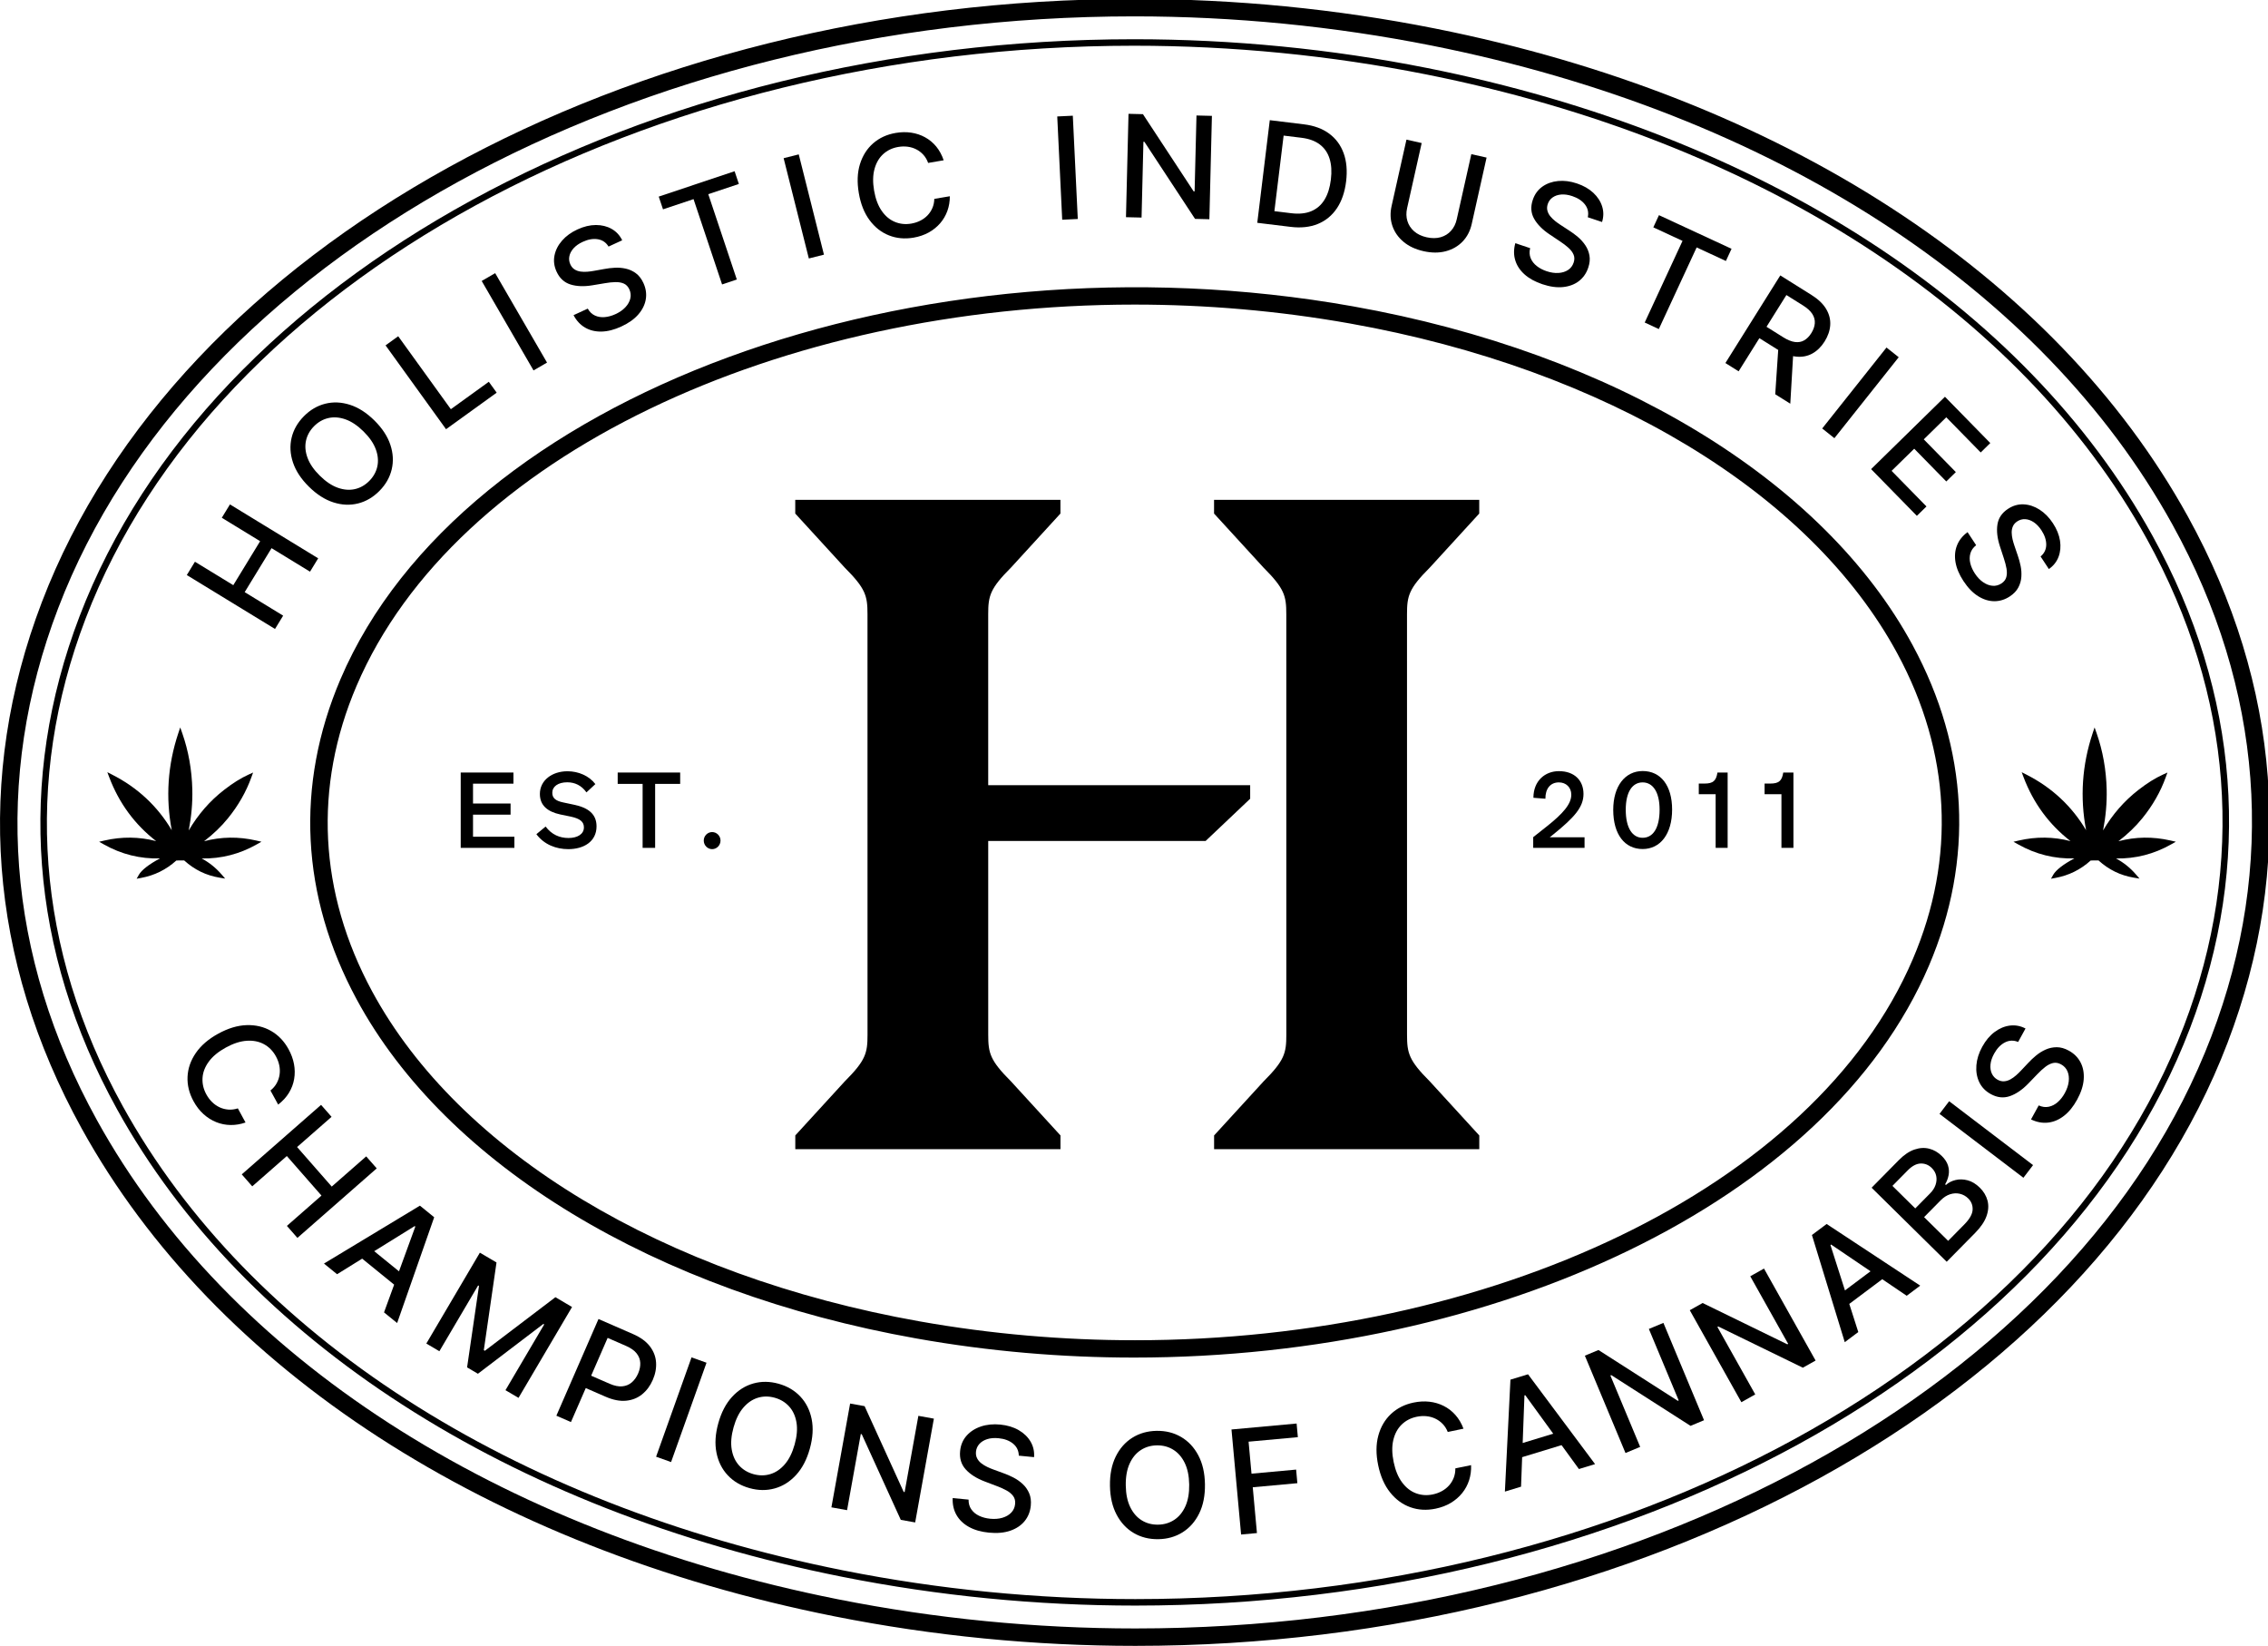
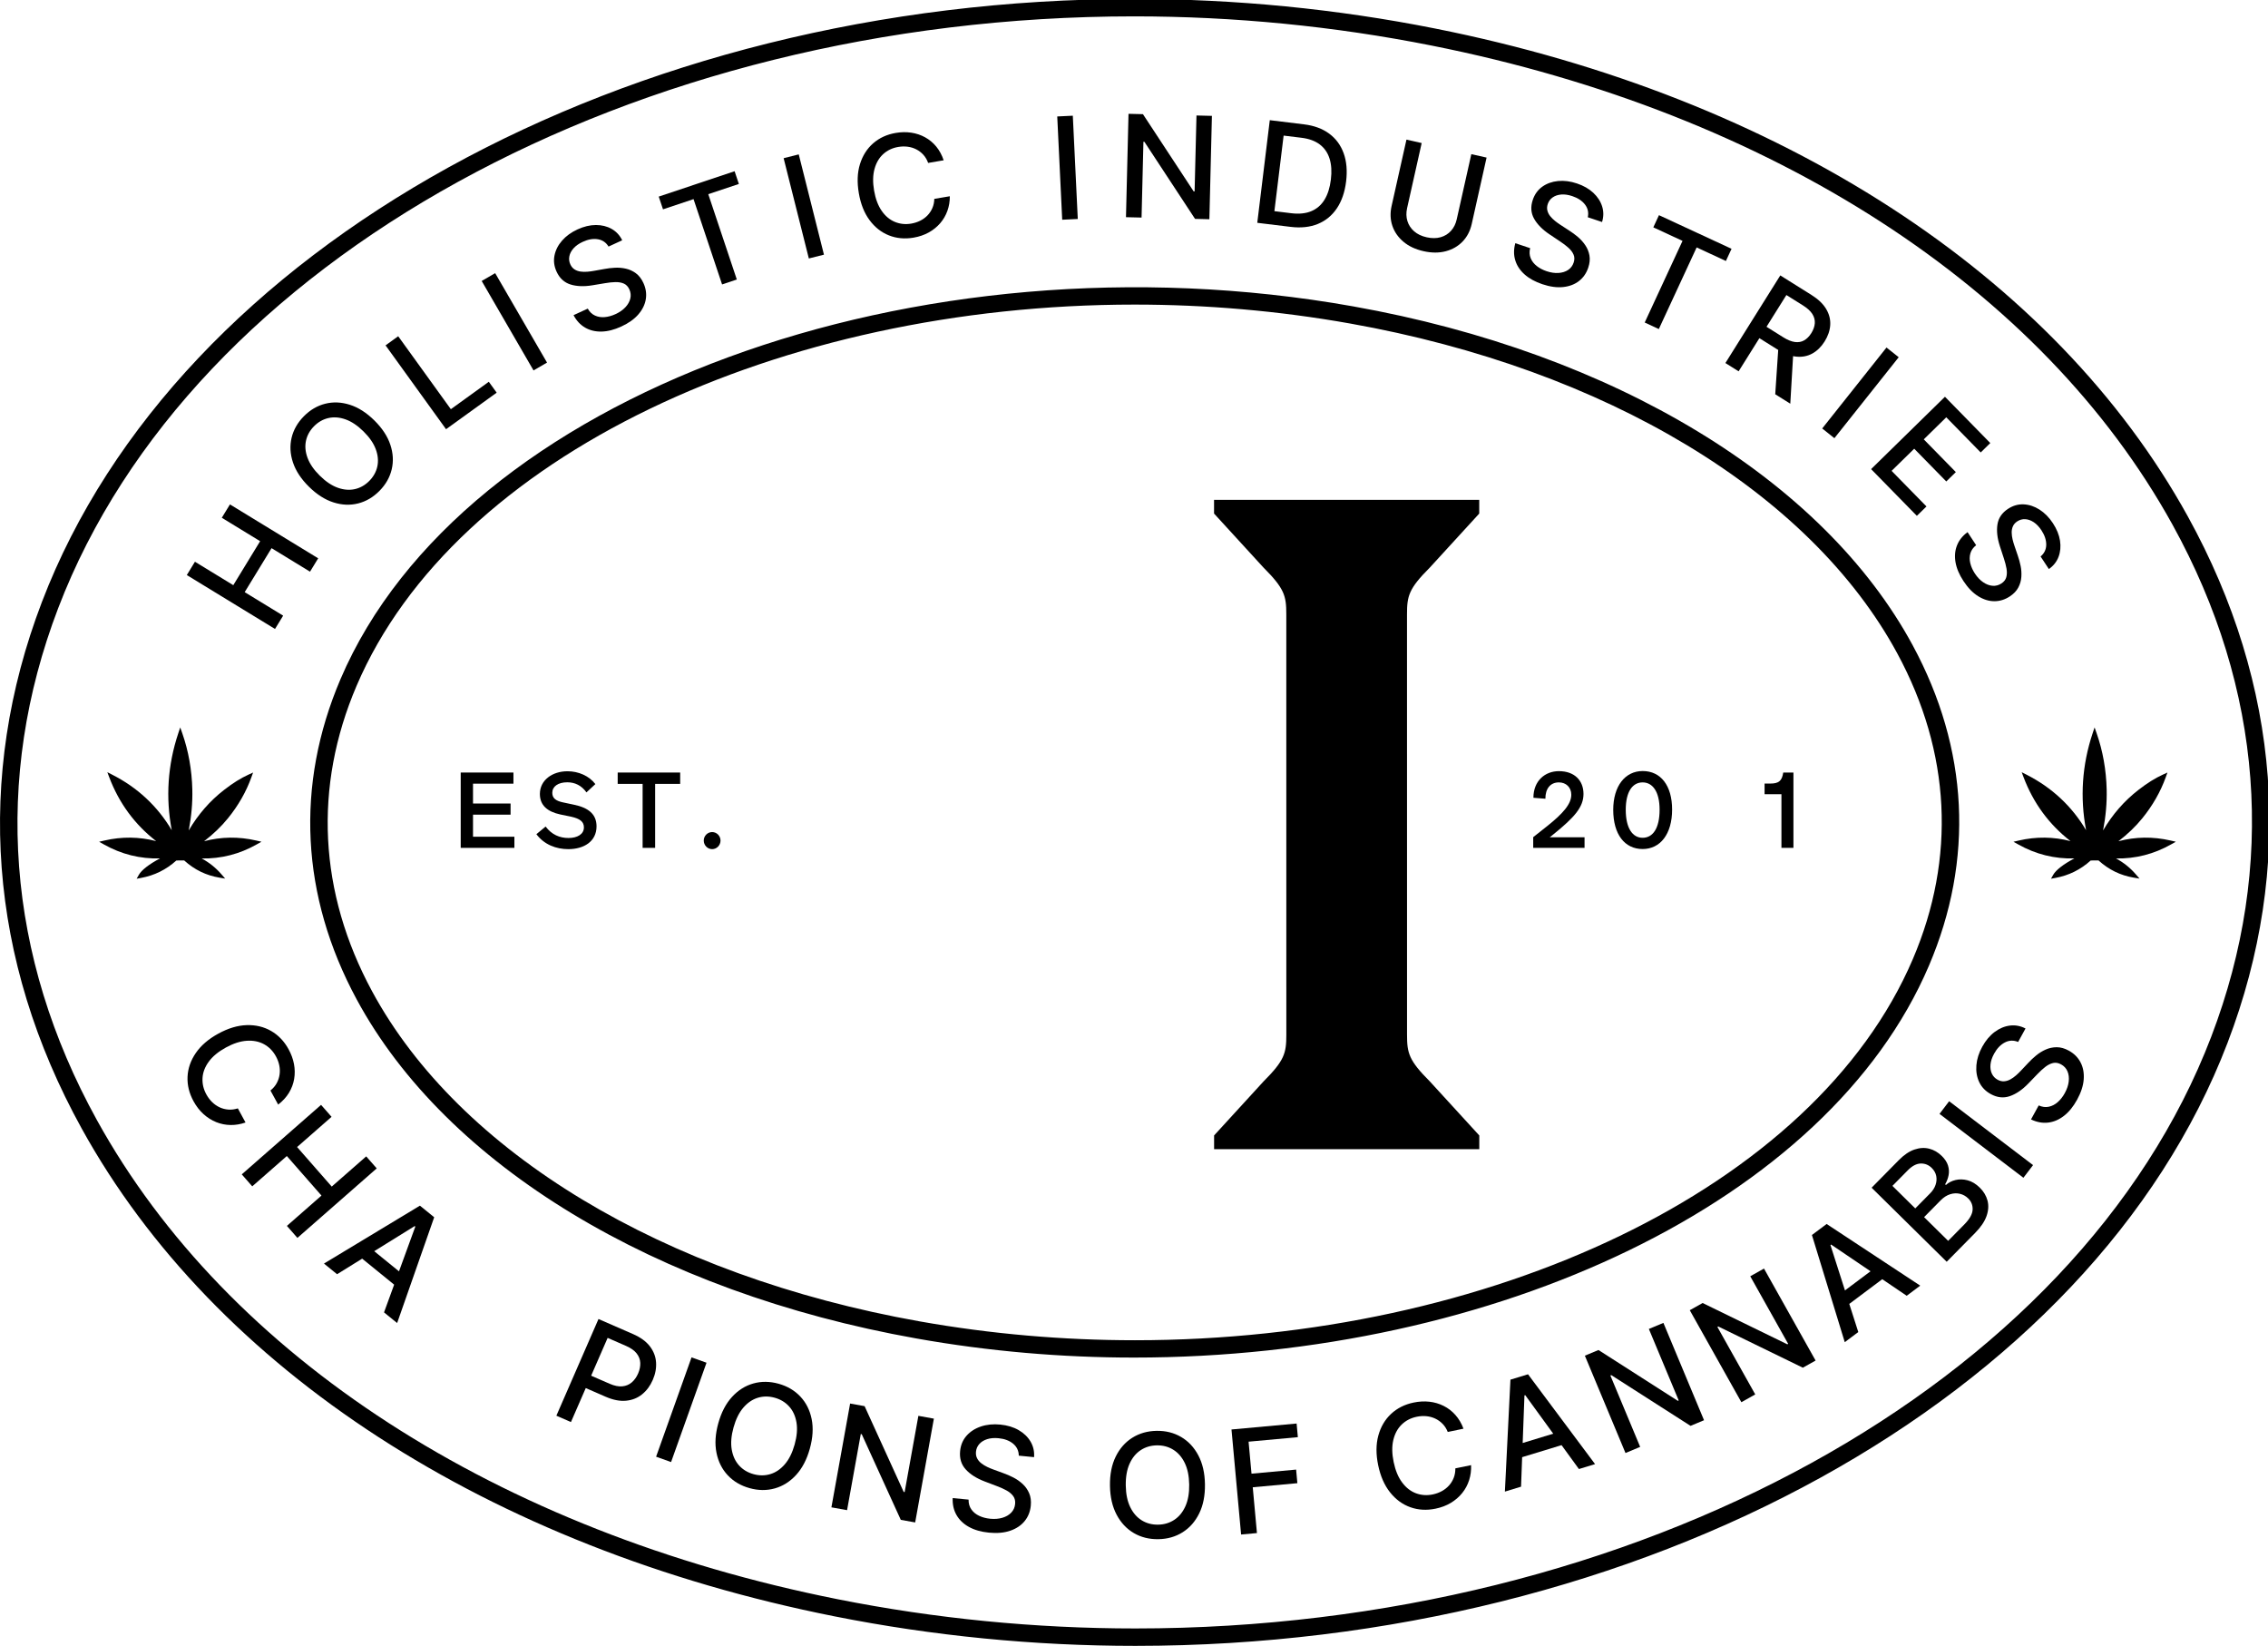
<svg xmlns="http://www.w3.org/2000/svg" width="519.574mm" height="376.973mm" viewBox="0 0 519.574 376.973" version="1.1" id="svg5" xml:space="preserve">
  <defs id="defs2">
    <clipPath id="clipPath148">
      <path d="M 0,1080 H 1492.727 V 0 H 0 Z" id="path146" />
    </clipPath>
  </defs>
  <g id="g142" transform="matrix(0.353,0,0,-0.353,-4.271,378.737)">
    <g id="g144" clip-path="url(#clipPath148)">
      <g id="g150" transform="translate(748.388,875.28)">
        <path d="m 0,0 c -229.917,0 -441.091,-98.097 -504.891,-247.391 -28.024,-65.581 -24.555,-134.087 10.043,-198.109 56.516,-104.596 189.317,-184.674 355.242,-214.209 46.659,-8.303 93.653,-12.267 139.848,-12.269 229.917,-0.016 441.091,98.1 504.891,247.393 28.024,65.582 24.555,134.085 -10.043,198.109 C 438.574,-121.88 305.773,-41.804 139.848,-12.27 93.189,-3.966 46.19,0 0,0 m -0.304,-683.223 c -46.71,0 -94.136,4.002 -141.278,12.395 -169.287,30.132 -305.068,112.359 -363.206,219.956 -36.292,67.162 -39.916,139.058 -10.491,207.919 78.569,183.842 373.378,292.317 657.103,241.802 169.287,-30.129 305.068,-112.356 363.206,-219.956 36.292,-67.159 39.916,-139.057 10.491,-207.915 l -5.194,2.218 5.194,-2.218 C 450.012,-582.321 234.138,-683.223 -0.304,-683.223" style="fill:#000000;fill-opacity:1;fill-rule:nonzero;stroke:none" id="path152" />
      </g>
      <g id="g154" transform="translate(748.1,1062.291)">
        <path d="m 0,0 c -324.686,0 -611.814,-157.901 -698.239,-383.985 -42.365,-110.827 -33.666,-225.706 25.157,-332.209 84.86,-153.636 260.103,-266.937 480.8,-310.855 63.204,-12.573 128.167,-18.948 193.1,-18.948 324.692,0 611.815,157.898 698.239,383.98 42.371,110.819 33.666,225.695 -25.156,332.212 C 589.041,-176.167 413.798,-62.866 193.1,-18.951 129.902,-6.375 64.933,0 0,0 m 0.818,-1057.291 c -65.669,0 -131.379,6.447 -195.303,19.165 -223.971,44.566 -402.015,159.915 -488.481,316.47 -60.485,109.51 -69.416,227.67 -25.826,341.707 88.062,230.357 379.53,391.243 708.792,391.243 65.674,0 131.385,-6.447 195.304,-19.167 223.966,-44.564 402.014,-159.914 488.48,-316.471 60.491,-109.522 69.417,-227.682 25.826,-341.707 -88.061,-230.357 -379.524,-391.24 -708.792,-391.24" style="fill:#000000;fill-opacity:1;fill-rule:nonzero;stroke:none" id="path156" />
      </g>
      <g id="g158" transform="translate(748.1,1043.242)">
-         <path d="m 0,0 c -316.964,0 -596.773,-152.864 -680.448,-371.736 -40.302,-105.42 -31.988,-214.759 24.039,-316.2 82.142,-148.715 252.665,-258.564 467.849,-301.38 61.968,-12.331 125.686,-18.583 189.378,-18.583 316.965,0 596.773,152.863 680.449,371.733 40.296,105.418 31.983,214.76 -24.045,316.2 C 575.091,-171.254 404.568,-61.404 189.379,-18.586 127.421,-6.255 63.703,0 0,0 m 0.818,-1012.11 c -63.97,0 -127.961,6.28 -190.202,18.666 -216.399,43.058 -387.966,153.669 -470.71,303.469 -56.646,102.563 -65.047,213.128 -24.287,319.742 C -600.098,-149.765 -318.668,4.211 0,4.211 c 63.976,0 127.972,-6.28 190.202,-18.668 216.404,-43.061 387.972,-153.672 470.706,-303.473 56.65,-102.562 65.046,-213.125 24.292,-319.739 C 600.917,-858.134 319.487,-1012.11 0.818,-1012.11" style="fill:#000000;fill-opacity:1;fill-rule:nonzero;stroke:none" id="path160" />
-       </g>
+         </g>
      <g id="g162" transform="translate(190.579,664.812)">
        <path d="m 0,0 -57.242,34.976 5.276,8.638 24.884,-15.201 17.425,28.539 -24.879,15.201 5.292,8.663 L 28.014,45.838 22.717,37.172 -2.244,52.427 -19.685,23.888 5.276,8.635 Z" style="fill:#000000;fill-opacity:1;fill-rule:nonzero;stroke:none" id="path164" />
      </g>
      <g id="g166" transform="translate(248.012,792.976)">
        <path d="m 0,0 c -3.881,3.835 -7.778,6.445 -11.68,7.825 -3.907,1.379 -7.608,1.662 -11.129,0.854 -3.516,-0.813 -6.62,-2.584 -9.318,-5.323 -2.713,-2.749 -4.453,-5.884 -5.209,-9.399 -0.757,-3.516 -0.422,-7.217 1.014,-11.101 1.431,-3.884 4.082,-7.74 7.974,-11.575 3.886,-3.835 7.783,-6.445 11.685,-7.825 3.897,-1.379 7.598,-1.667 11.109,-0.864 3.5,0.803 6.614,2.579 9.332,5.333 2.698,2.733 4.438,5.863 5.2,9.389 0.756,3.529 0.427,7.23 -1.009,11.114 C 6.543,-7.693 3.887,-3.835 0,0 M 7.042,7.135 C 12.133,2.103 15.598,-3.15 17.41,-8.628 c 1.822,-5.479 2.115,-10.805 0.885,-15.988 -1.23,-5.181 -3.871,-9.832 -7.943,-13.951 -4.077,-4.133 -8.705,-6.849 -13.868,-8.148 -5.163,-1.3 -10.496,-1.074 -16.004,0.679 -5.508,1.755 -10.81,5.143 -15.891,10.162 -5.101,5.029 -8.555,10.282 -10.378,15.762 -1.822,5.477 -2.11,10.805 -0.885,15.989 1.23,5.178 3.886,9.837 7.974,13.971 4.066,4.118 8.679,6.828 13.837,8.128 5.168,1.302 10.496,1.076 15.999,-0.672 5.508,-1.748 10.8,-5.135 15.906,-10.169" style="fill:#000000;fill-opacity:1;fill-rule:nonzero;stroke:none" id="path168" />
      </g>
      <g id="g170" transform="translate(301.573,794.42)">
        <path d="m 0,0 -39.256,54.403 8.205,5.92 34.165,-47.338 24.642,17.791 5.102,-7.068 z" style="fill:#000000;fill-opacity:1;fill-rule:nonzero;stroke:none" id="path172" />
      </g>
      <g id="g174" transform="translate(333.453,895.678)">
        <path d="m 0,0 33.656,-58.038 -8.762,-5.075 -33.64,58.037 z" style="fill:#000000;fill-opacity:1;fill-rule:nonzero;stroke:none" id="path176" />
      </g>
      <g id="g178" transform="translate(407.029,912.923)">
        <path d="m 0,0 c -1.616,2.672 -3.933,4.255 -6.944,4.751 -3.027,0.5 -6.275,-0.054 -9.76,-1.662 -2.512,-1.148 -4.484,-2.538 -5.956,-4.16 -1.462,-1.621 -2.384,-3.343 -2.759,-5.163 -0.376,-1.822 -0.165,-3.593 0.628,-5.323 0.669,-1.446 1.585,-2.537 2.754,-3.274 1.168,-0.738 2.471,-1.199 3.922,-1.389 1.447,-0.191 2.919,-0.222 4.417,-0.09 1.508,0.126 2.919,0.316 4.252,0.566 l 6.661,1.191 c 2.162,0.417 4.448,0.69 6.867,0.819 2.414,0.129 4.808,-0.072 7.161,-0.597 2.368,-0.528 4.54,-1.524 6.522,-2.991 1.976,-1.462 3.603,-3.565 4.864,-6.303 1.591,-3.455 2.116,-6.927 1.57,-10.422 -0.54,-3.495 -2.141,-6.79 -4.787,-9.886 -2.651,-3.096 -6.357,-5.737 -11.119,-7.93 -4.561,-2.1 -8.833,-3.192 -12.838,-3.279 -4,-0.085 -7.557,0.775 -10.672,2.574 -3.109,1.801 -5.605,4.488 -7.5,8.071 l 9.22,4.245 c 1.199,-2.124 2.764,-3.619 4.694,-4.497 1.931,-0.88 4.041,-1.215 6.337,-1.014 2.301,0.206 4.623,0.852 6.986,1.941 2.604,1.194 4.736,2.669 6.383,4.429 1.657,1.758 2.723,3.647 3.217,5.665 0.489,2.013 0.273,4.018 -0.633,5.997 -0.834,1.807 -2.023,3.048 -3.573,3.732 -1.554,0.68 -3.371,0.994 -5.456,0.953 -2.085,-0.047 -4.345,-0.283 -6.79,-0.711 l -8.108,-1.351 c -5.487,-0.919 -10.254,-0.739 -14.284,0.528 -4.036,1.271 -7.027,4.025 -8.983,8.272 -1.616,3.511 -2.075,7.011 -1.375,10.507 0.701,3.5 2.337,6.722 4.922,9.677 2.579,2.955 5.914,5.374 10.002,7.256 4.123,1.899 8.102,2.849 11.937,2.859 3.825,0.008 7.233,-0.834 10.229,-2.522 C 4.993,9.781 7.284,7.317 8.869,4.082 Z" style="fill:#000000;fill-opacity:1;fill-rule:nonzero;stroke:none" id="path180" />
      </g>
      <g id="g182" transform="translate(442.378,937.081)">
        <path d="M 0,0 -2.775,8.265 46.463,24.732 49.227,16.47 29.378,9.832 47.899,-45.529 38.335,-48.733 19.814,6.63 Z" style="fill:#000000;fill-opacity:1;fill-rule:nonzero;stroke:none" id="path184" />
      </g>
      <g id="g186" transform="translate(530.471,972.737)">
        <path d="M 0,0 16.359,-65.062 6.548,-67.533 -9.812,-2.468 Z" style="fill:#000000;fill-opacity:1;fill-rule:nonzero;stroke:none" id="path188" />
      </g>
      <g id="g190" transform="translate(624.519,968.915)">
        <path d="m 0,0 -10.074,-1.722 c -0.752,2.085 -1.802,3.858 -3.13,5.315 -1.333,1.454 -2.862,2.62 -4.581,3.501 -1.725,0.877 -3.588,1.451 -5.565,1.709 -1.982,0.257 -4.031,0.211 -6.141,-0.15 C -33.3,8 -36.533,6.458 -39.215,4.031 c -2.677,-2.43 -4.566,-5.642 -5.657,-9.642 -1.102,-4 -1.2,-8.669 -0.289,-14.007 0.922,-5.382 2.574,-9.778 4.932,-13.181 2.357,-3.405 5.214,-5.798 8.555,-7.178 3.336,-1.38 6.893,-1.75 10.661,-1.104 2.08,0.358 4.015,0.98 5.802,1.874 1.786,0.893 3.346,2.03 4.689,3.41 1.328,1.379 2.399,2.973 3.186,4.782 0.788,1.807 1.2,3.799 1.257,5.977 L 4,-23.345 c 0.015,-3.341 -0.515,-6.507 -1.586,-9.492 -1.076,-2.988 -2.646,-5.673 -4.705,-8.051 -2.069,-2.378 -4.55,-4.371 -7.438,-5.974 -2.898,-1.598 -6.167,-2.716 -9.796,-3.336 -5.724,-0.98 -11.063,-0.491 -15.999,1.47 -4.952,1.956 -9.143,5.256 -12.576,9.896 -3.449,4.641 -5.766,10.481 -6.965,17.521 -1.215,7.062 -0.957,13.342 0.757,18.856 1.724,5.51 4.586,10.007 8.591,13.497 4.021,3.49 8.875,5.724 14.579,6.697 3.51,0.602 6.867,0.661 10.089,0.18 3.207,-0.479 6.203,-1.477 8.957,-2.986 2.764,-1.51 5.184,-3.515 7.253,-6.007 C -2.785,6.429 -1.158,3.457 0,0" style="fill:#000000;fill-opacity:1;fill-rule:nonzero;stroke:none" id="path192" />
      </g>
      <g id="g194" transform="translate(708.334,997.834)">
        <path d="m 0,0 3.222,-67.008 -10.11,-0.489 -3.217,67.013 z" style="fill:#000000;fill-opacity:1;fill-rule:nonzero;stroke:none" id="path196" />
      </g>
      <g id="g198" transform="translate(798.604,997.731)">
        <path d="m 0,0 -1.647,-67.069 -9.302,0.229 -32.873,50.025 -0.623,0.018 -1.21,-49.191 -10.115,0.247 1.647,67.069 9.364,-0.229 32.909,-50.095 0.618,-0.01 1.22,49.251 z" style="fill:#000000;fill-opacity:1;fill-rule:nonzero;stroke:none" id="path200" />
      </g>
      <g id="g202" transform="translate(839.153,935.897)">
        <path d="m 0,0 10.954,-1.338 c 5.076,-0.618 9.405,-0.17 13.003,1.333 3.599,1.508 6.45,3.989 8.566,7.438 2.116,3.449 3.49,7.809 4.129,13.075 0.643,5.225 0.355,9.76 -0.86,13.606 -1.215,3.843 -3.341,6.908 -6.383,9.194 -3.048,2.285 -6.991,3.721 -11.845,4.313 L 5.987,49.032 Z m 10.44,-10.182 -21.554,2.625 8.123,66.596 22.233,-2.713 c 6.533,-0.798 11.969,-2.805 16.323,-6.03 4.366,-3.231 7.49,-7.47 9.39,-12.731 1.904,-5.258 2.424,-11.345 1.59,-18.261 C 45.696,12.365 43.699,6.558 40.569,1.879 37.434,-2.798 33.316,-6.182 28.235,-8.28 23.139,-10.375 17.204,-11.011 10.44,-10.182" style="fill:#000000;fill-opacity:1;fill-rule:nonzero;stroke:none" id="path204" />
      </g>
      <g id="g206" transform="translate(966.955,972.881)">
        <path d="M 0,0 9.904,-2.216 0.263,-45.277 c -1.03,-4.581 -3.012,-8.398 -5.951,-11.44 -2.945,-3.045 -6.589,-5.138 -10.939,-6.278 -4.355,-1.14 -9.148,-1.127 -14.383,0.046 -5.225,1.169 -9.564,3.197 -13.008,6.087 -3.444,2.886 -5.858,6.335 -7.217,10.345 -1.364,4.007 -1.534,8.303 -0.505,12.884 l 9.642,43.061 9.879,-2.214 -9.467,-42.257 c -0.659,-2.965 -0.602,-5.74 0.201,-8.337 0.787,-2.594 2.249,-4.821 4.365,-6.669 2.105,-1.848 4.818,-3.142 8.123,-3.883 3.32,-0.744 6.347,-0.734 9.06,0.033 2.708,0.772 4.957,2.162 6.764,4.177 1.807,2.013 3.047,4.497 3.706,7.462 z" style="fill:#000000;fill-opacity:1;fill-rule:nonzero;stroke:none" id="path208" />
      </g>
      <g id="g210" transform="translate(1042.543,931.954)">
        <path d="m 0,0 c 0.649,3.058 0.046,5.796 -1.807,8.231 -1.853,2.427 -4.607,4.252 -8.257,5.477 -2.599,0.873 -4.988,1.22 -7.17,1.04 -2.178,-0.177 -4.026,-0.803 -5.545,-1.868 -1.528,-1.069 -2.599,-2.502 -3.201,-4.304 -0.5,-1.511 -0.582,-2.934 -0.237,-4.273 0.35,-1.338 0.978,-2.568 1.904,-3.696 0.922,-1.127 1.982,-2.162 3.166,-3.098 1.179,-0.937 2.342,-1.771 3.475,-2.497 l 5.668,-3.696 c 1.863,-1.179 3.716,-2.551 5.575,-4.113 1.837,-1.565 3.438,-3.346 4.797,-5.346 1.354,-1.997 2.26,-4.213 2.703,-6.643 0.437,-2.425 0.18,-5.066 -0.778,-7.925 -1.204,-3.603 -3.212,-6.489 -5.997,-8.664 -2.795,-2.172 -6.218,-3.477 -10.264,-3.92 -4.057,-0.435 -8.561,0.178 -13.528,1.843 -4.762,1.599 -8.628,3.735 -11.603,6.414 -2.97,2.677 -4.978,5.74 -6.002,9.184 -1.035,3.444 -1.015,7.117 0.061,11.016 l 9.627,-3.228 c -0.582,-2.36 -0.464,-4.525 0.339,-6.488 0.803,-1.964 2.111,-3.655 3.928,-5.081 1.807,-1.424 3.938,-2.551 6.404,-3.377 2.718,-0.914 5.281,-1.29 7.68,-1.145 2.414,0.149 4.494,0.787 6.234,1.922 1.735,1.13 2.955,2.731 3.645,4.806 0.633,1.884 0.622,3.603 -0.052,5.165 -0.654,1.558 -1.766,3.032 -3.315,4.43 -1.539,1.39 -3.356,2.772 -5.426,4.134 l -6.836,4.573 c -4.623,3.091 -7.974,6.484 -10.043,10.172 -2.069,3.688 -2.358,7.75 -0.87,12.177 1.225,3.668 3.3,6.532 6.193,8.602 2.908,2.064 6.316,3.289 10.223,3.67 3.902,0.384 7.989,-0.139 12.252,-1.57 4.303,-1.441 7.855,-3.475 10.655,-6.095 2.795,-2.615 4.7,-5.564 5.719,-8.844 1.02,-3.279 0.999,-6.64 -0.067,-10.084 z" style="fill:#000000;fill-opacity:1;fill-rule:nonzero;stroke:none" id="path212" />
      </g>
      <g id="g214" transform="translate(1085.069,925.396)">
        <path d="m 0,0 3.66,7.907 47.107,-21.826 -3.666,-7.907 -18.984,8.797 -24.544,-52.964 -9.158,4.241 24.539,52.967 z" style="fill:#000000;fill-opacity:1;fill-rule:nonzero;stroke:none" id="path216" />
      </g>
      <g id="g218" transform="translate(1175.982,845.424)">
        <path d="m 0,0 -2.028,-34.451 -9.765,6.123 2.296,34.276 z M -44.136,-8.069 -8.514,48.782 11.747,36.088 c 4.401,-2.754 7.583,-5.807 9.544,-9.153 1.971,-3.346 2.836,-6.805 2.6,-10.383 C 23.664,12.97 22.444,9.438 20.261,5.938 18.074,2.458 15.433,-0.142 12.329,-1.871 9.23,-3.601 5.76,-4.28 1.93,-3.917 -1.899,-3.554 -6.018,-1.992 -10.429,0.77 l -15.34,9.615 4.622,7.385 14.568,-9.13 c 2.78,-1.739 5.292,-2.759 7.542,-3.06 2.244,-0.296 4.252,0.054 6.017,1.063 1.761,1.007 3.315,2.574 4.649,4.703 1.338,2.149 2.095,4.264 2.254,6.354 0.16,2.09 -0.365,4.103 -1.58,6.039 -1.225,1.938 -3.258,3.794 -6.079,5.567 l -10.775,6.746 -31.004,-49.495 z" style="fill:#000000;fill-opacity:1;fill-rule:nonzero;stroke:none" id="path220" />
      </g>
      <g id="g222" transform="translate(1244.318,841.12)">
        <path d="m 0,0 -41.737,-52.522 -7.918,6.293 41.728,52.527 z" style="fill:#000000;fill-opacity:1;fill-rule:nonzero;stroke:none" id="path224" />
      </g>
      <g id="g226" transform="translate(1226.404,768.528)">
        <path d="M 0,0 47.925,46.947 77.349,16.905 71.131,10.808 48.78,33.62 34.181,19.312 54.993,-1.93 48.785,-8.005 27.978,13.237 13.302,-1.13 35.931,-24.228 29.697,-30.323 Z" style="fill:#000000;fill-opacity:1;fill-rule:nonzero;stroke:none" id="path228" />
      </g>
      <g id="g230" transform="translate(1336.395,711.844)">
        <path d="m 0,0 c 2.404,1.997 3.619,4.525 3.665,7.583 0.031,3.057 -1.004,6.195 -3.109,9.402 -1.519,2.301 -3.186,4.054 -5.009,5.256 -1.822,1.207 -3.665,1.861 -5.523,1.958 -1.848,0.098 -3.573,-0.375 -5.163,-1.42 -1.328,-0.876 -2.281,-1.944 -2.826,-3.207 -0.556,-1.267 -0.814,-2.631 -0.788,-4.088 0.036,-1.457 0.216,-2.918 0.571,-4.386 0.356,-1.467 0.757,-2.841 1.2,-4.113 L -14.8,0.574 c 0.726,-2.072 1.344,-4.296 1.833,-6.669 0.489,-2.373 0.649,-4.762 0.479,-7.171 -0.165,-2.411 -0.819,-4.71 -1.977,-6.887 -1.153,-2.183 -2.986,-4.103 -5.503,-5.758 -3.176,-2.092 -6.532,-3.125 -10.064,-3.114 -3.541,0.013 -7.037,1.096 -10.501,3.256 -3.454,2.157 -6.62,5.423 -9.503,9.801 -2.754,4.193 -4.483,8.264 -5.168,12.205 -0.674,3.938 -0.365,7.588 0.952,10.931 1.313,3.349 3.594,6.224 6.857,8.625 l 5.575,-8.481 c -1.92,-1.498 -3.166,-3.266 -3.742,-5.31 -0.582,-2.038 -0.597,-4.179 -0.052,-6.419 0.551,-2.242 1.534,-4.447 2.96,-6.62 1.575,-2.388 3.351,-4.272 5.343,-5.642 1.982,-1.374 4.011,-2.149 6.075,-2.331 2.074,-0.183 4.02,0.324 5.848,1.523 1.657,1.094 2.702,2.458 3.145,4.093 0.437,1.637 0.479,3.482 0.128,5.533 -0.365,2.054 -0.931,4.258 -1.719,6.61 l -2.553,7.809 c -1.73,5.292 -2.27,10.028 -1.616,14.208 0.643,4.177 2.923,7.552 6.831,10.115 3.222,2.129 6.625,3.104 10.177,2.939 3.567,-0.169 7,-1.305 10.316,-3.418 3.304,-2.108 6.192,-5.039 8.663,-8.8 2.497,-3.794 4.031,-7.585 4.623,-11.371 C 13.183,6.445 12.864,2.947 11.644,-0.263 10.414,-3.47 8.329,-6.1 5.369,-8.157 Z" style="fill:#000000;fill-opacity:1;fill-rule:nonzero;stroke:none" id="path232" />
      </g>
      <g id="g234" transform="translate(311.091,571.656)">
        <path d="M 0,0 H 34.217 V -7.227 H 7.984 v -12.875 h 24.374 v -7.23 H 7.984 V -41.653 H 34.84 v -7.23 H 0 Z" style="fill:#000000;fill-opacity:1;fill-rule:nonzero;stroke:none" id="path236" />
      </g>
      <g id="g238" transform="translate(360.2,531.656)">
        <path d="m 0,0 5.992,4.957 c 3.922,-5.232 9.086,-7.436 14.866,-7.436 5.647,0 9.987,2.409 9.987,6.885 0,3.648 -2.481,5.645 -8.329,6.952 l -7.027,1.447 C 7.16,14.596 2.27,18.727 2.27,26.094 c 0,8.949 8.056,14.735 17.904,14.735 7.088,0 14.043,-2.963 18.104,-8.334 l -5.781,-5.369 c -3.237,4.545 -7.572,6.543 -12.462,6.543 -5.992,0 -9.709,-2.755 -9.709,-6.819 0,-3.58 2.409,-5.299 7.161,-6.264 l 6.815,-1.447 C 33.666,17.211 39.04,13.078 39.04,5.091 c 0,-9.914 -8.334,-14.8 -18.315,-14.8 C 12.807,-9.709 5.024,-6.749 0,0" style="fill:#000000;fill-opacity:1;fill-rule:nonzero;stroke:none" id="path240" />
      </g>
      <g id="g242" transform="translate(429.144,564.287)">
        <path d="M 0,0 H -16.179 V 7.366 H 24.369 V 0 H 8.123 V -41.516 H 0 Z" style="fill:#000000;fill-opacity:1;fill-rule:nonzero;stroke:none" id="path244" />
      </g>
      <g id="g246" transform="translate(468.822,527.523)">
        <path d="m 0,0 c 0,3.029 2.481,5.508 5.441,5.508 2.96,0 5.436,-2.479 5.436,-5.508 0,-3.099 -2.476,-5.578 -5.436,-5.578 C 2.481,-5.578 0,-3.099 0,0" style="fill:#000000;fill-opacity:1;fill-rule:nonzero;stroke:none" id="path248" />
      </g>
      <g id="g250" transform="translate(1007.117,529.731)">
        <path d="m 0,0 8.535,6.746 c 11.155,8.813 16.179,14.872 16.179,20.794 0,4.818 -3.439,7.987 -8.051,7.987 -5.508,0 -8.813,-4.062 -8.746,-10.604 l -7.778,0.62 c 0,11.085 7.639,17.281 16.524,17.281 9.981,0 15.973,-5.92 15.973,-14.802 0,-8.538 -5.852,-15.148 -19.484,-26.164 L 10.738,-0.069 H 33.321 V -6.955 H 0 Z" style="fill:#000000;fill-opacity:1;fill-rule:nonzero;stroke:none" id="path252" />
      </g>
      <g id="g254" transform="translate(1089.14,547.56)">
        <path d="m 0,0 c 0,11.636 -4.479,17.695 -11.016,17.698 -6.543,0 -10.949,-5.992 -10.949,-17.765 0,-12.048 4.478,-18.176 10.949,-18.176 C -4.406,-18.246 0,-12.187 0,0 m -30.088,-0.134 c 0,15.49 7.711,25.198 19.139,25.198 C 0.757,25.062 8.123,15.628 8.123,0.069 c 0,-15.836 -7.644,-25.612 -19.139,-25.609 -11.639,0 -19.072,9.5 -19.072,25.406" style="fill:#000000;fill-opacity:1;fill-rule:nonzero;stroke:none" id="path256" />
      </g>
      <g id="g258" transform="translate(1125.514,557.611)">
-         <path d="m 0,0 h -10.944 v 6.888 h 3.717 c 5.647,0 7.572,1.858 8.401,7.16 H 7.783 V -34.837 H 0 Z" style="fill:#000000;fill-opacity:1;fill-rule:nonzero;stroke:none" id="path260" />
-       </g>
+         </g>
      <g id="g262" transform="translate(1168.214,557.608)">
        <path d="M 0,0 -10.944,0.003 V 6.89 h 3.717 c 5.647,0 7.572,1.856 8.401,7.158 H 7.783 V -34.837 H 0 Z" style="fill:#000000;fill-opacity:1;fill-rule:nonzero;stroke:none" id="path264" />
      </g>
      <g id="g266" transform="translate(823.437,554.655)">
-         <path d="m 0,0 -0.005,8.792 -170.006,0.004 -0.005,110.962 c -0.004,11.871 1.184,16.614 14.829,30.265 l 32.045,35.009 v 8.896 l -172.097,0.004 v -8.896 l 32.049,-35.01 c 13.65,-13.653 14.836,-18.396 14.836,-30.266 l 0.019,-272.958 c 0.004,-11.864 -1.182,-16.614 -14.832,-30.259 l -32.04,-35.008 v -8.903 l 172.098,-0.004 v 8.902 l -32.055,35.01 c -13.645,13.647 -14.834,18.396 -14.834,30.26 l -0.009,125.801 141.097,-0.004 z" style="fill:#000000;fill-opacity:1;fill-rule:nonzero;stroke:none" id="path268" />
-       </g>
+         </g>
      <g id="g270" transform="translate(972.119,336.179)">
        <path d="m 0,0 -32.047,35.01 c -13.652,13.646 -14.839,18.395 -14.839,30.26 l -0.02,272.958 c 0,11.87 1.184,16.613 14.833,30.265 l 32.043,35.009 v 8.896 l -172.098,0.004 v -8.896 l 32.052,-35.01 c 13.648,-13.653 14.834,-18.396 14.834,-30.267 l 0.021,-272.957 c 0,-11.865 -1.186,-16.614 -14.832,-30.259 L -172.098,0.004 V -8.899 L 0,-8.903 Z" style="fill:#000000;fill-opacity:1;fill-rule:nonzero;stroke:none" id="path272" />
      </g>
      <g id="g274" transform="translate(1424.154,526.764)">
        <path d="m 0,0 -3.407,0.783 c -11.447,2.632 -22.793,2.47 -33.844,-0.471 6.029,4.622 11.131,9.526 15.463,14.851 6.731,8.264 11.865,17.247 15.265,26.701 l 1.091,3.033 -2.934,-1.336 c -5.108,-2.327 -10.159,-5.485 -15.896,-9.943 -9.232,-7.169 -16.799,-15.836 -22.948,-26.312 1.772,9.185 2.537,17.934 2.336,26.522 -0.302,12.789 -2.498,25.1 -6.529,36.594 l -1.315,3.747 -1.259,-3.769 C -60.851,49.799 -62.27,28.677 -58.224,7.467 -67.449,23.04 -80.42,35.141 -96.899,43.516 l -3.131,1.593 1.243,-3.286 c 6.344,-16.765 16.565,-30.665 30.45,-41.43 -11.014,2.871 -22.283,2.999 -33.61,0.374 l -3.408,-0.792 3.047,-1.718 c 11.387,-6.428 23.602,-9.453 36.453,-9.094 -7.022,-3.724 -11.981,-7.541 -13.728,-10.66 l -1.416,-2.526 2.85,0.524 c 8.74,1.612 16.272,5.326 22.928,11.321 l 5.073,0.014 c 6.713,-6.056 14.227,-9.714 22.877,-11.153 l 3.718,-0.619 -2.467,2.85 c -3.601,4.16 -7.872,7.578 -12.758,10.216 12.583,-0.236 24.611,2.84 35.734,9.146 z" style="fill:#000000;fill-opacity:1;fill-rule:nonzero;stroke:none" id="path276" />
      </g>
      <g id="g278" transform="translate(181.785,526.764)">
        <path d="m 0,0 -3.407,0.783 c -11.447,2.632 -22.793,2.47 -33.844,-0.471 6.029,4.622 11.131,9.526 15.463,14.851 6.731,8.264 11.865,17.247 15.265,26.701 l 1.091,3.033 -2.934,-1.336 c -5.108,-2.327 -10.159,-5.485 -15.896,-9.943 -9.232,-7.169 -16.799,-15.836 -22.948,-26.312 1.772,9.185 2.537,17.934 2.336,26.522 -0.302,12.789 -2.498,25.1 -6.529,36.594 l -1.315,3.747 -1.259,-3.769 C -60.851,49.799 -62.27,28.677 -58.224,7.467 -67.449,23.04 -80.42,35.141 -96.899,43.516 l -3.131,1.593 1.243,-3.286 c 6.344,-16.765 16.565,-30.665 30.449,-41.43 -11.013,2.871 -22.282,2.999 -33.609,0.374 l -3.408,-0.792 3.046,-1.718 c 11.388,-6.428 23.603,-9.453 36.454,-9.094 -7.022,-3.724 -11.981,-7.541 -13.728,-10.66 l -1.416,-2.526 2.85,0.524 c 8.74,1.612 16.272,5.326 22.928,11.321 l 5.073,0.014 c 6.713,-6.056 14.227,-9.714 22.877,-11.153 l 3.718,-0.619 -2.467,2.85 c -3.601,4.16 -7.872,7.578 -12.759,10.216 12.584,-0.236 24.612,2.84 35.735,9.146 z" style="fill:#000000;fill-opacity:1;fill-rule:nonzero;stroke:none" id="path280" />
      </g>
      <g id="g282" transform="translate(192.628,356.2)">
        <path d="m 0,0 -5.012,9.142 c 1.76,1.421 3.12,3.019 4.08,4.79 0.96,1.771 1.577,3.633 1.852,5.588 0.275,1.955 0.207,3.931 -0.202,5.929 -0.41,1.999 -1.139,3.955 -2.189,5.869 -1.896,3.457 -4.46,6.072 -7.692,7.843 -3.233,1.772 -6.96,2.524 -11.182,2.254 -4.221,-0.27 -8.755,-1.733 -13.599,-4.389 -4.883,-2.677 -8.574,-5.723 -11.071,-9.138 -2.498,-3.414 -3.857,-6.96 -4.075,-10.637 -0.221,-3.677 0.607,-7.225 2.482,-10.644 1.038,-1.894 2.285,-3.554 3.74,-4.979 1.454,-1.426 3.07,-2.553 4.846,-3.383 1.776,-0.83 3.667,-1.324 5.671,-1.482 2.005,-0.159 4.066,0.101 6.184,0.78 l 4.983,-9.158 c -3.217,-1.129 -6.444,-1.672 -9.68,-1.63 -3.238,0.041 -6.346,0.661 -9.327,1.859 -2.982,1.198 -5.727,2.926 -8.235,5.184 -2.508,2.258 -4.667,5.037 -6.477,8.338 -2.849,5.196 -4.152,10.503 -3.909,15.921 0.244,5.417 2.03,10.557 5.36,15.419 3.33,4.861 8.189,9.043 14.577,12.545 6.406,3.513 12.552,5.358 18.438,5.537 5.885,0.177 11.176,-1.087 15.875,-3.795 4.699,-2.708 8.467,-6.651 11.305,-11.826 1.746,-3.184 2.922,-6.408 3.529,-9.669 0.607,-3.262 0.642,-6.476 0.104,-9.642 C 9.838,13.46 8.71,10.467 6.993,7.645 5.275,4.823 2.944,2.275 0,0" style="fill:#000000;fill-opacity:1;fill-rule:nonzero;stroke:none" id="path284" />
      </g>
      <g id="g286" transform="translate(169,310.925)">
        <path d="m 0,0 51.47,45.1 6.804,-7.766 -22.367,-19.6 22.484,-25.659 22.367,19.599 6.827,-7.79 -51.47,-45.101 -6.826,7.791 22.442,19.665 L 29.248,11.899 6.805,-7.766 Z" style="fill:#000000;fill-opacity:1;fill-rule:nonzero;stroke:none" id="path288" />
      </g>
      <g id="g290" transform="translate(249.181,265.776)">
        <path d="m 0,0 27.591,-22.423 -5.48,-6.742 -27.59,22.423 z m -18.328,-19.638 -8.505,6.912 62.271,37.577 9.257,-7.524 -24.048,-68.639 -8.505,6.913 20.305,55.662 -0.415,0.338 z" style="fill:#000000;fill-opacity:1;fill-rule:nonzero;stroke:none" id="path292" />
      </g>
      <g id="g294" transform="translate(323.523,260.122)">
-         <path d="m 0,0 10.795,-6.361 -8.239,-56.892 0.691,-0.407 45.778,34.768 10.795,-6.362 -34.744,-58.957 -8.464,4.988 25.142,42.663 -0.546,0.323 -42.479,-32.33 -7.025,4.139 7.721,52.853 -0.547,0.322 -25.159,-42.691 -8.464,4.987 z" style="fill:#000000;fill-opacity:1;fill-rule:nonzero;stroke:none" id="path296" />
-       </g>
+         </g>
      <g id="g298" transform="translate(373.17,154.341)">
        <path d="m 0,0 27.341,62.734 22.362,-9.746 c 4.88,-2.127 8.536,-4.777 10.968,-7.951 2.432,-3.174 3.775,-6.645 4.028,-10.413 0.254,-3.768 -0.456,-7.57 -2.13,-11.41 -1.682,-3.86 -3.994,-6.977 -6.937,-9.352 -2.943,-2.374 -6.411,-3.754 -10.406,-4.139 -3.995,-0.385 -8.423,0.482 -13.283,2.599 l -15.377,6.702 3.497,8.026 14.52,-6.328 c 3.084,-1.344 5.819,-1.898 8.206,-1.662 2.386,0.235 4.434,1.086 6.143,2.553 1.708,1.466 3.078,3.384 4.111,5.753 1.032,2.369 1.499,4.668 1.402,6.898 -0.097,2.229 -0.884,4.286 -2.36,6.168 -1.476,1.882 -3.787,3.509 -6.931,4.88 L 33.269,50.491 9.465,-4.125 Z" style="fill:#000000;fill-opacity:1;fill-rule:nonzero;stroke:none" id="path300" />
      </g>
      <g id="g302" transform="translate(470.613,188.713)">
        <path d="m 0,0 -22.998,-64.453 -9.724,3.47 22.997,64.453 z" style="fill:#000000;fill-opacity:1;fill-rule:nonzero;stroke:none" id="path304" />
      </g>
      <g id="g306" transform="translate(527.809,135.691)">
        <path d="m 0,0 c 1.493,5.364 1.887,10.128 1.184,14.29 -0.704,4.161 -2.288,7.607 -4.753,10.34 -2.465,2.732 -5.587,4.624 -9.364,5.676 -3.798,1.056 -7.454,1.05 -10.965,-0.019 -3.512,-1.069 -6.643,-3.204 -9.395,-6.403 -2.752,-3.2 -4.874,-7.484 -6.367,-12.848 -1.493,-5.365 -1.888,-10.129 -1.185,-14.29 0.703,-4.162 2.283,-7.606 4.738,-10.336 2.454,-2.729 5.581,-4.623 9.379,-5.68 3.777,-1.05 7.427,-1.043 10.949,0.023 3.523,1.066 6.659,3.199 9.412,6.399 C -3.616,-9.648 -1.493,-5.365 0,0 m 9.851,-2.741 c -1.959,-7.04 -4.93,-12.728 -8.912,-17.066 -3.981,-4.337 -8.587,-7.241 -13.817,-8.71 -5.23,-1.47 -10.689,-1.414 -16.376,0.169 -5.709,1.589 -10.423,4.363 -14.141,8.323 -3.72,3.96 -6.163,8.831 -7.329,14.612 -1.166,5.781 -0.772,12.182 1.181,19.199 1.959,7.039 4.929,12.728 8.911,17.065 3.982,4.337 8.587,7.241 13.818,8.711 5.23,1.469 10.698,1.41 16.407,-0.178 5.687,-1.583 10.391,-4.355 14.11,-8.315 3.719,-3.96 6.163,-8.825 7.332,-14.595 1.169,-5.771 0.774,-12.176 -1.184,-19.215" style="fill:#000000;fill-opacity:1;fill-rule:nonzero;stroke:none" id="path308" />
      </g>
      <g id="g310" transform="translate(618.164,152.435)">
        <path d="m 0,0 -12.135,-67.349 -9.339,1.683 -25.334,55.562 -0.625,0.113 -8.9,-49.394 -10.161,1.831 12.135,67.349 9.405,-1.694 25.355,-55.634 0.625,-0.113 8.911,49.459 z" style="fill:#000000;fill-opacity:1;fill-rule:nonzero;stroke:none" id="path312" />
      </g>
      <g id="g314" transform="translate(673.273,128.415)">
        <path d="m 0,0 c -0.048,3.183 -1.273,5.77 -3.675,7.762 -2.403,1.99 -5.555,3.176 -9.457,3.556 -2.793,0.273 -5.253,0.071 -7.378,-0.607 -2.125,-0.677 -3.822,-1.72 -5.089,-3.13 -1.268,-1.409 -1.996,-3.078 -2.184,-5.008 -0.157,-1.618 0.089,-3.052 0.74,-4.302 0.65,-1.25 1.563,-2.329 2.739,-3.238 1.176,-0.909 2.459,-1.694 3.849,-2.355 1.391,-0.662 2.735,-1.224 4.033,-1.686 l 6.483,-2.378 c 2.121,-0.744 4.278,-1.681 6.474,-2.813 2.194,-1.132 4.195,-2.535 6.002,-4.211 1.806,-1.676 3.206,-3.67 4.201,-5.983 0.994,-2.312 1.342,-4.999 1.044,-8.058 -0.376,-3.858 -1.702,-7.187 -3.978,-9.987 -2.276,-2.799 -5.377,-4.88 -9.304,-6.244 -3.927,-1.363 -8.55,-1.785 -13.872,-1.266 -5.099,0.497 -9.432,1.736 -12.999,3.718 -3.567,1.981 -6.259,4.565 -8.074,7.752 -1.816,3.188 -2.635,6.843 -2.457,10.966 l 10.31,-1.005 c -0.04,-2.48 0.564,-4.603 1.813,-6.37 1.249,-1.767 2.938,-3.152 5.068,-4.153 2.129,-1.003 4.513,-1.632 7.151,-1.89 2.905,-0.282 5.538,-0.075 7.9,0.624 2.362,0.699 4.278,1.81 5.747,3.334 1.469,1.525 2.312,3.395 2.528,5.613 0.197,2.017 -0.213,3.724 -1.23,5.122 -1.016,1.396 -2.453,2.611 -4.311,3.643 -1.859,1.032 -3.975,1.988 -6.351,2.868 l -7.835,2.98 c -5.309,2.017 -9.414,4.621 -12.315,7.813 -2.901,3.193 -4.119,7.162 -3.657,11.907 0.382,3.923 1.78,7.246 4.194,9.964 2.414,2.72 5.518,4.717 9.313,5.993 3.795,1.274 7.976,1.689 12.543,1.245 4.612,-0.45 8.607,-1.656 11.986,-3.619 C 3.33,14.593 5.901,12.099 7.666,9.073 9.43,6.048 10.178,2.701 9.911,-0.966 Z" style="fill:#000000;fill-opacity:1;fill-rule:nonzero;stroke:none" id="path316" />
      </g>
      <g id="g318" transform="translate(783.86,109.689)">
        <path d="m 0,0 c -0.086,5.568 -1.055,10.249 -2.906,14.041 -1.853,3.792 -4.347,6.65 -7.485,8.573 -3.137,1.924 -6.667,2.856 -10.587,2.795 -3.942,-0.06 -7.447,-1.1 -10.511,-3.119 -3.067,-2.019 -5.467,-4.953 -7.2,-8.801 -1.735,-3.847 -2.559,-8.555 -2.473,-14.124 0.086,-5.568 1.055,-10.249 2.907,-14.041 1.852,-3.792 4.341,-6.65 7.467,-8.573 3.126,-1.924 6.661,-2.855 10.603,-2.794 3.92,0.06 7.419,1.1 10.497,3.119 3.076,2.019 5.481,4.952 7.215,8.8 C -0.738,-10.276 0.086,-5.568 0,0 m 10.224,0.157 c 0.112,-7.305 -1.127,-13.601 -3.719,-18.888 -2.592,-5.287 -6.189,-9.374 -10.789,-12.264 -4.601,-2.89 -9.853,-4.379 -15.755,-4.47 -5.926,-0.092 -11.232,1.236 -15.919,3.982 -4.688,2.746 -8.408,6.726 -11.162,11.942 -2.754,5.216 -4.187,11.465 -4.299,18.749 -0.113,7.305 1.127,13.602 3.719,18.889 2.592,5.286 6.188,9.374 10.789,12.263 4.6,2.889 9.863,4.379 15.788,4.471 5.902,0.091 11.198,-1.237 15.886,-3.982 4.687,-2.747 8.408,-6.722 11.161,-11.926 2.754,-5.204 4.187,-11.46 4.3,-18.766" style="fill:#000000;fill-opacity:1;fill-rule:nonzero;stroke:none" id="path320" />
      </g>
      <g id="g322" transform="translate(817.545,77.251)">
        <path d="m 0,0 -6.235,68.149 42.259,3.867 0.811,-8.852 -31.979,-2.926 1.9,-20.763 28.95,2.648 0.807,-8.817 -28.95,-2.65 2.719,-29.715 z" style="fill:#000000;fill-opacity:1;fill-rule:nonzero;stroke:none" id="path324" />
      </g>
      <g id="g326" transform="translate(961.874,145.917)">
        <path d="m 0,0 -10.206,-2.126 c -0.847,2.1 -1.978,3.866 -3.391,5.302 -1.414,1.434 -3.015,2.568 -4.804,3.402 -1.789,0.833 -3.7,1.346 -5.73,1.537 -2.031,0.192 -4.115,0.065 -6.252,-0.381 -3.86,-0.803 -7.109,-2.493 -9.748,-5.067 -2.638,-2.574 -4.444,-5.92 -5.419,-10.037 -0.974,-4.116 -0.898,-8.879 0.229,-14.287 1.134,-5.452 2.97,-9.872 5.508,-13.257 2.536,-3.386 5.531,-5.72 8.984,-7.003 3.453,-1.283 7.088,-1.527 10.904,-0.733 2.115,0.441 4.067,1.148 5.855,2.124 1.788,0.975 3.338,2.191 4.65,3.648 1.313,1.456 2.337,3.119 3.073,4.991 0.738,1.871 1.09,3.919 1.06,6.143 l 10.213,2.093 c 0.14,-3.408 -0.282,-6.653 -1.267,-9.736 -0.984,-3.084 -2.485,-5.876 -4.501,-8.378 -2.016,-2.502 -4.47,-4.623 -7.361,-6.363 -2.893,-1.739 -6.181,-2.993 -9.866,-3.761 -5.801,-1.208 -11.257,-0.905 -16.368,0.91 -5.111,1.813 -9.505,5.022 -13.183,9.626 -3.678,4.605 -6.259,10.473 -7.744,17.604 -1.49,7.153 -1.461,13.57 0.087,19.251 1.547,5.682 4.301,10.373 8.263,14.077 3.961,3.703 8.832,6.156 14.612,7.36 3.554,0.741 6.98,0.925 10.277,0.553 3.297,-0.371 6.381,-1.276 9.252,-2.715 2.871,-1.438 5.405,-3.391 7.602,-5.857 C -3.073,6.453 -1.316,3.48 0,0" style="fill:#000000;fill-opacity:1;fill-rule:nonzero;stroke:none" id="path328" />
      </g>
      <g id="g330" transform="translate(993.168,134.459)">
        <path d="M 0,0 34.008,10.366 36.541,2.056 2.532,-8.311 Z m 6.056,-26.17 -10.485,-3.196 3.604,72.64 11.411,3.479 43.51,-58.28 L 43.611,-14.723 8.776,33.206 8.265,33.05 Z" style="fill:#000000;fill-opacity:1;fill-rule:nonzero;stroke:none" id="path332" />
      </g>
      <g id="g334" transform="translate(1091.613,214.562)">
        <path d="m 0,0 26.366,-63.15 -8.757,-3.657 -51.436,32.912 -0.586,-0.244 19.337,-46.314 -9.528,-3.979 -26.366,63.151 8.819,3.681 51.493,-32.961 0.586,0.245 -19.364,46.377 z" style="fill:#000000;fill-opacity:1;fill-rule:nonzero;stroke:none" id="path336" />
      </g>
      <g id="g338" transform="translate(1156.893,249.81)">
        <path d="m 0,0 33.485,-59.682 -8.276,-4.643 -54.894,26.75 -0.553,-0.311 24.557,-43.77 -9.005,-5.052 -33.484,59.682 8.334,4.675 54.956,-26.792 0.554,0.311 -24.591,43.829 z" style="fill:#000000;fill-opacity:1;fill-rule:nonzero;stroke:none" id="path340" />
      </g>
      <g id="g342" transform="translate(1203.489,231.173)">
        <path d="M 0,0 28.456,21.314 33.664,14.361 5.209,-6.953 Z m 14.596,-22.551 -8.773,-6.57 -21.315,69.536 9.547,7.151 L 54.792,7.558 46.02,0.987 -3.039,34.212 -3.467,33.892 Z" style="fill:#000000;fill-opacity:1;fill-rule:nonzero;stroke:none" id="path344" />
      </g>
      <g id="g346" transform="translate(1276.406,267.791)">
        <path d="m 0,0 10.464,10.611 c 3.472,3.522 5.277,6.716 5.414,9.584 0.138,2.867 -0.816,5.311 -2.863,7.328 C 11.477,29.04 9.682,30.044 7.63,30.534 5.579,31.023 3.465,30.926 1.288,30.241 -0.889,29.557 -2.947,28.23 -4.887,26.264 L -15.608,15.391 Z m -21.343,21.045 9.714,9.851 c 1.626,1.649 2.775,3.449 3.447,5.399 0.671,1.949 0.82,3.884 0.444,5.804 -0.376,1.919 -1.349,3.653 -2.919,5.201 -2.015,1.986 -4.4,2.946 -7.156,2.88 -2.756,-0.068 -5.574,-1.56 -8.452,-4.478 l -9.9,-10.041 z m 20.399,-34.614 -48.729,48.048 17.597,17.845 c 3.409,3.458 6.8,5.762 10.171,6.912 3.371,1.15 6.574,1.337 9.612,0.564 3.038,-0.775 5.763,-2.351 8.174,-4.728 2.03,-2.002 3.371,-4.06 4.024,-6.174 0.653,-2.115 0.782,-4.205 0.387,-6.271 -0.396,-2.066 -1.138,-4.032 -2.228,-5.898 l 0.477,-0.47 c 1.675,1.54 3.754,2.61 6.238,3.21 2.486,0.6 5.109,0.54 7.87,-0.181 2.761,-0.722 5.404,-2.325 7.925,-4.812 2.491,-2.455 4.149,-5.24 4.974,-8.353 0.825,-3.113 0.616,-6.45 -0.627,-10.011 C 23.678,12.551 21.195,8.883 17.473,5.107 Z" style="fill:#000000;fill-opacity:1;fill-rule:nonzero;stroke:none" id="path348" />
      </g>
      <g id="g350" transform="translate(1277.05,358.386)">
        <path d="M 0,0 54.452,-41.449 48.198,-49.665 -6.254,-8.216 Z" style="fill:#000000;fill-opacity:1;fill-rule:nonzero;stroke:none" id="path352" />
      </g>
      <g id="g354" transform="translate(1321.818,396.848)">
        <path d="m 0,0 c -2.943,1.211 -5.804,1.105 -8.581,-0.316 -2.777,-1.423 -5.11,-3.852 -6.998,-7.288 -1.353,-2.459 -2.136,-4.8 -2.353,-7.02 -0.215,-2.22 0.075,-4.19 0.87,-5.911 0.795,-1.721 2.042,-3.048 3.741,-3.982 1.425,-0.783 2.841,-1.122 4.245,-1.017 1.405,0.105 2.757,0.518 4.055,1.241 1.3,0.722 2.528,1.591 3.684,2.608 1.156,1.017 2.202,2.031 3.14,3.04 l 4.741,5.021 c 1.519,1.655 3.232,3.269 5.139,4.84 1.905,1.57 3.984,2.855 6.236,3.854 2.252,0.999 4.637,1.5 7.154,1.502 2.518,10e-4 5.123,-0.738 7.818,-2.218 3.396,-1.868 5.932,-4.399 7.608,-7.594 1.675,-3.197 2.364,-6.866 2.068,-11.013 -0.296,-4.145 -1.731,-8.561 -4.305,-13.247 -2.469,-4.49 -5.317,-7.983 -8.544,-10.479 -3.227,-2.498 -6.663,-3.952 -10.309,-4.363 -3.644,-0.412 -7.327,0.278 -11.046,2.068 l 4.99,9.078 c 2.263,-1.016 4.453,-1.298 6.569,-0.847 2.116,0.451 4.055,1.457 5.815,3.019 1.761,1.561 3.28,3.503 4.556,5.827 1.406,2.557 2.254,5.059 2.543,7.506 0.29,2.446 0.023,4.644 -0.798,6.596 -0.821,1.95 -2.208,3.463 -4.16,4.536 -1.776,0.976 -3.507,1.273 -5.192,0.89 -1.685,-0.384 -3.368,-1.226 -5.048,-2.525 -1.681,-1.301 -3.395,-2.869 -5.141,-4.705 L 6.67,-26.924 c -3.947,-4.084 -7.96,-6.829 -12.038,-8.235 -4.077,-1.407 -8.205,-0.962 -12.383,1.334 -3.455,1.899 -5.957,4.494 -7.504,7.784 -1.547,3.291 -2.158,6.931 -1.833,10.921 0.324,3.99 1.592,7.996 3.803,12.017 2.231,4.061 4.916,7.256 8.052,9.587 3.136,2.331 6.442,3.71 9.919,4.139 3.476,0.428 6.846,-0.204 10.11,-1.896 z" style="fill:#000000;fill-opacity:1;fill-rule:nonzero;stroke:none" id="path356" />
      </g>
    </g>
  </g>
</svg>